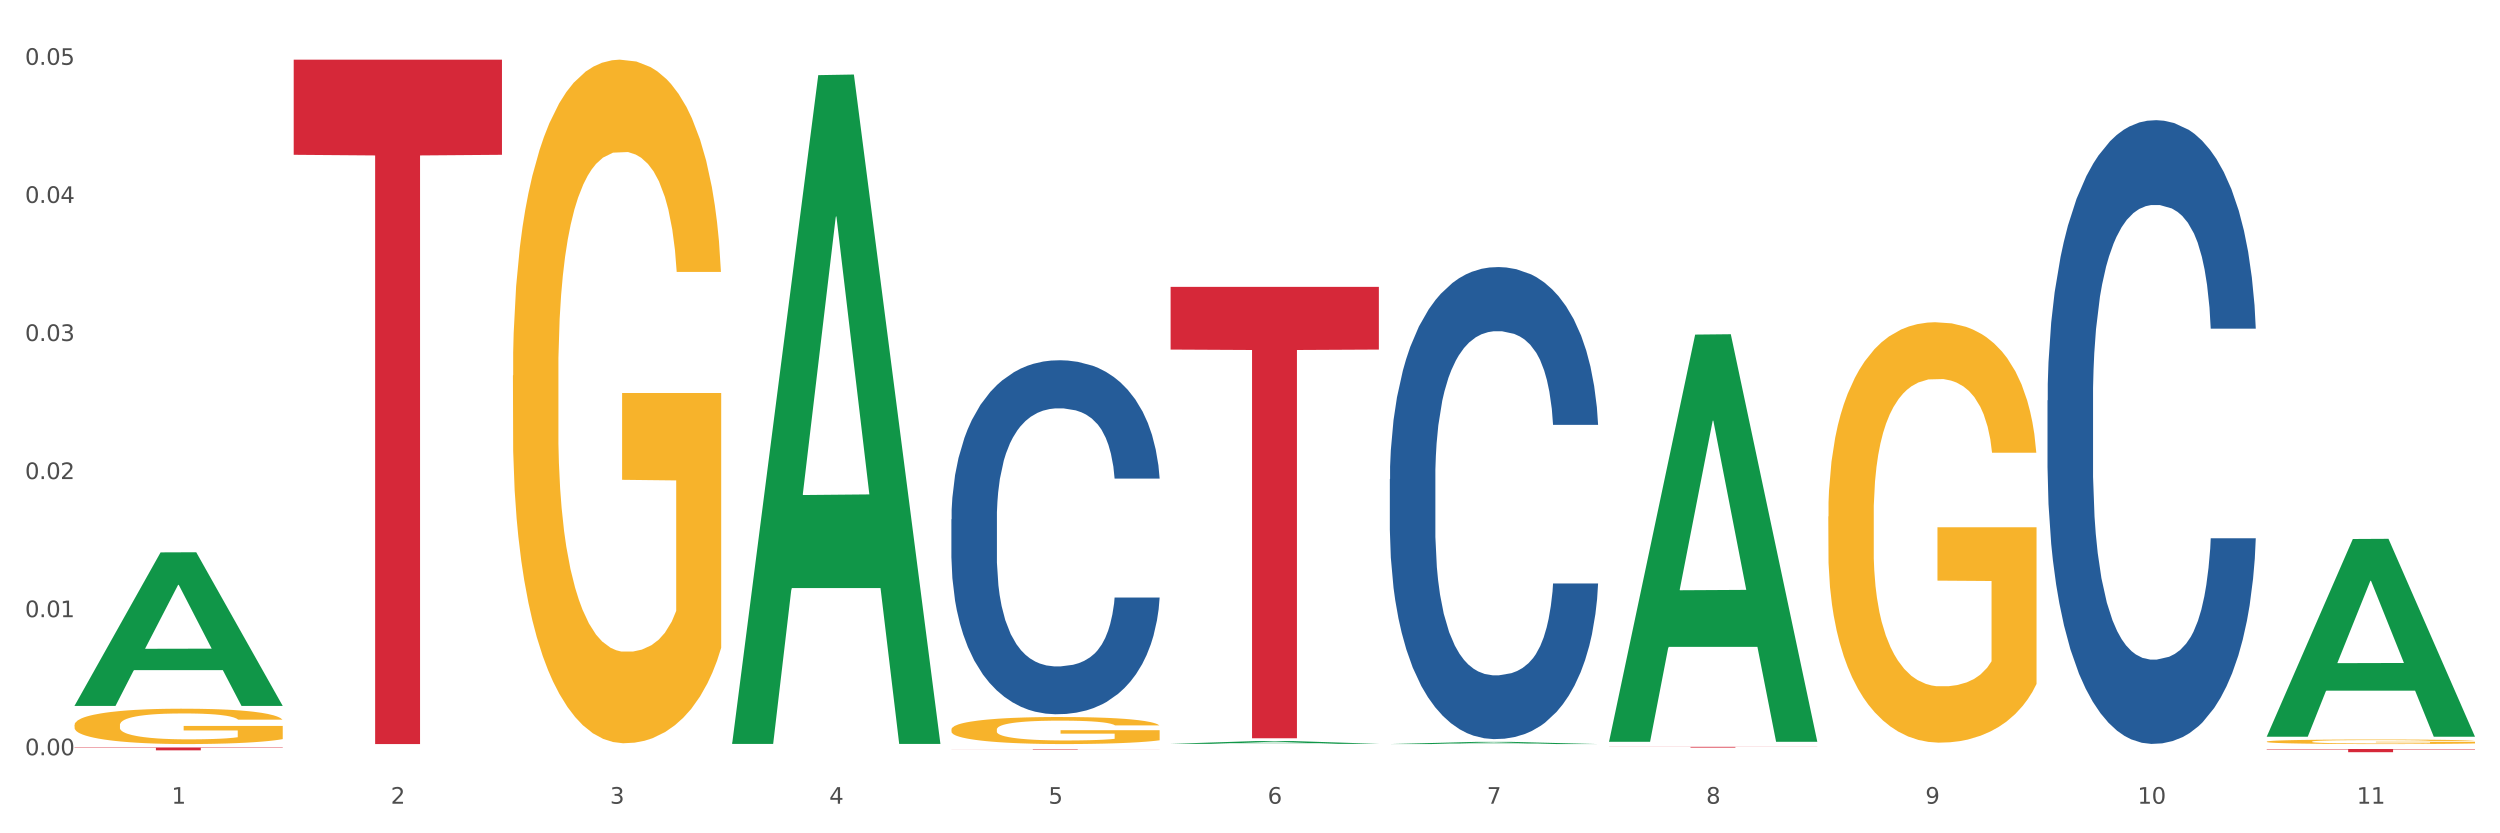
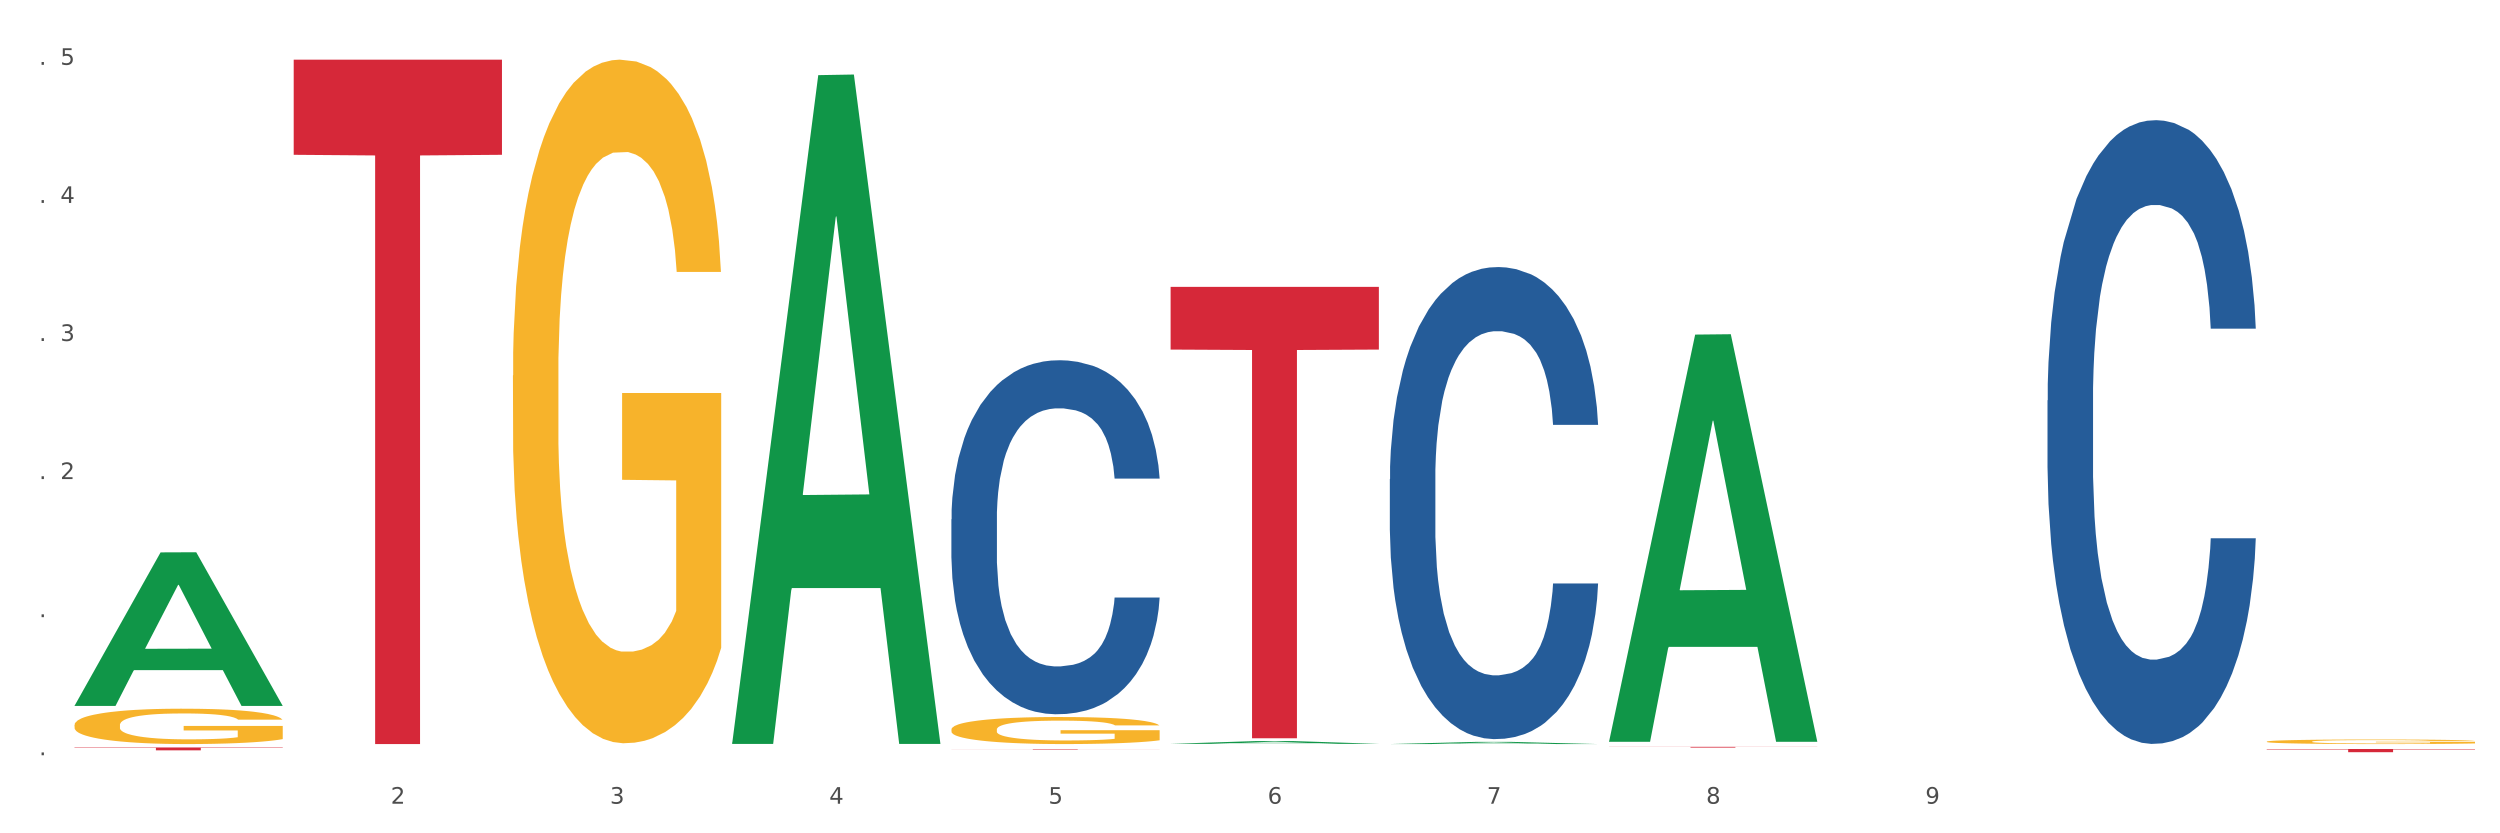
<svg xmlns="http://www.w3.org/2000/svg" xmlns:xlink="http://www.w3.org/1999/xlink" width="1080pt" height="360pt" viewBox="0 0 1080 360" version="1.1">
  <rect x="0" y="0" width="1080" height="360" fill="#333333" stroke="none" />
  <defs>
    <style type="text/css">*{stroke-linejoin: round; stroke-linecap: butt}</style>
  </defs>
  <g id="figure_1">
    <g id="patch_1">
      <path d="M 0 360  L 1080 360  L 1080 0  L 0 0  z " style="fill: #ffffff; stroke: #ffffff; stroke-linejoin: miter" />
    </g>
    <g id="axes_1">
      <g id="matplotlib.axis_1">
        <g id="xtick_1">
          <g id="text_1">
            <g style="fill: #4d4d4d" transform="translate(74.106 347.204) scale(0.096 -0.096)">
              <defs>
-                 <path id="DejaVuSans-31" d="M 794 531  L 1825 531  L 1825 4091  L 703 3866  L 703 4441  L 1819 4666  L 2450 4666  L 2450 531  L 3481 531  L 3481 0  L 794 0  L 794 531  z " transform="scale(0.016)" />
-               </defs>
+                 </defs>
              <use xlink:href="#DejaVuSans-31" />
            </g>
          </g>
        </g>
        <g id="xtick_2">
          <g id="text_2">
            <g style="fill: #4d4d4d" transform="translate(168.812 347.204) scale(0.096 -0.096)">
              <defs>
                <path id="DejaVuSans-32" d="M 1228 531  L 3431 531  L 3431 0  L 469 0  L 469 531  Q 828 903 1448 1529  Q 2069 2156 2228 2338  Q 2531 2678 2651 2914  Q 2772 3150 2772 3378  Q 2772 3750 2511 3984  Q 2250 4219 1831 4219  Q 1534 4219 1204 4116  Q 875 4013 500 3803  L 500 4441  Q 881 4594 1212 4672  Q 1544 4750 1819 4750  Q 2544 4750 2975 4387  Q 3406 4025 3406 3419  Q 3406 3131 3298 2873  Q 3191 2616 2906 2266  Q 2828 2175 2409 1742  Q 1991 1309 1228 531  z " transform="scale(0.016)" />
              </defs>
              <use xlink:href="#DejaVuSans-32" />
            </g>
          </g>
        </g>
        <g id="xtick_3">
          <g id="text_3">
            <g style="fill: #4d4d4d" transform="translate(263.517 347.204) scale(0.096 -0.096)">
              <defs>
                <path id="DejaVuSans-33" d="M 2597 2516  Q 3050 2419 3304 2112  Q 3559 1806 3559 1356  Q 3559 666 3084 287  Q 2609 -91 1734 -91  Q 1441 -91 1130 -33  Q 819 25 488 141  L 488 750  Q 750 597 1062 519  Q 1375 441 1716 441  Q 2309 441 2620 675  Q 2931 909 2931 1356  Q 2931 1769 2642 2001  Q 2353 2234 1838 2234  L 1294 2234  L 1294 2753  L 1863 2753  Q 2328 2753 2575 2939  Q 2822 3125 2822 3475  Q 2822 3834 2567 4026  Q 2313 4219 1838 4219  Q 1578 4219 1281 4162  Q 984 4106 628 3988  L 628 4550  Q 988 4650 1302 4700  Q 1616 4750 1894 4750  Q 2613 4750 3031 4423  Q 3450 4097 3450 3541  Q 3450 3153 3228 2886  Q 3006 2619 2597 2516  z " transform="scale(0.016)" />
              </defs>
              <use xlink:href="#DejaVuSans-33" />
            </g>
          </g>
        </g>
        <g id="xtick_4">
          <g id="text_4">
            <g style="fill: #4d4d4d" transform="translate(358.223 347.204) scale(0.096 -0.096)">
              <defs>
                <path id="DejaVuSans-34" d="M 2419 4116  L 825 1625  L 2419 1625  L 2419 4116  z M 2253 4666  L 3047 4666  L 3047 1625  L 3713 1625  L 3713 1100  L 3047 1100  L 3047 0  L 2419 0  L 2419 1100  L 313 1100  L 313 1709  L 2253 4666  z " transform="scale(0.016)" />
              </defs>
              <use xlink:href="#DejaVuSans-34" />
            </g>
          </g>
        </g>
        <g id="xtick_5">
          <g id="text_5">
            <g style="fill: #4d4d4d" transform="translate(452.928 347.204) scale(0.096 -0.096)">
              <defs>
                <path id="DejaVuSans-35" d="M 691 4666  L 3169 4666  L 3169 4134  L 1269 4134  L 1269 2991  Q 1406 3038 1543 3061  Q 1681 3084 1819 3084  Q 2600 3084 3056 2656  Q 3513 2228 3513 1497  Q 3513 744 3044 326  Q 2575 -91 1722 -91  Q 1428 -91 1123 -41  Q 819 9 494 109  L 494 744  Q 775 591 1075 516  Q 1375 441 1709 441  Q 2250 441 2565 725  Q 2881 1009 2881 1497  Q 2881 1984 2565 2268  Q 2250 2553 1709 2553  Q 1456 2553 1204 2497  Q 953 2441 691 2322  L 691 4666  z " transform="scale(0.016)" />
              </defs>
              <use xlink:href="#DejaVuSans-35" />
            </g>
          </g>
        </g>
        <g id="xtick_6">
          <g id="text_6">
            <g style="fill: #4d4d4d" transform="translate(547.634 347.204) scale(0.096 -0.096)">
              <defs>
                <path id="DejaVuSans-36" d="M 2113 2584  Q 1688 2584 1439 2293  Q 1191 2003 1191 1497  Q 1191 994 1439 701  Q 1688 409 2113 409  Q 2538 409 2786 701  Q 3034 994 3034 1497  Q 3034 2003 2786 2293  Q 2538 2584 2113 2584  z M 3366 4563  L 3366 3988  Q 3128 4100 2886 4159  Q 2644 4219 2406 4219  Q 1781 4219 1451 3797  Q 1122 3375 1075 2522  Q 1259 2794 1537 2939  Q 1816 3084 2150 3084  Q 2853 3084 3261 2657  Q 3669 2231 3669 1497  Q 3669 778 3244 343  Q 2819 -91 2113 -91  Q 1303 -91 875 529  Q 447 1150 447 2328  Q 447 3434 972 4092  Q 1497 4750 2381 4750  Q 2619 4750 2861 4703  Q 3103 4656 3366 4563  z " transform="scale(0.016)" />
              </defs>
              <use xlink:href="#DejaVuSans-36" />
            </g>
          </g>
        </g>
        <g id="xtick_7">
          <g id="text_7">
            <g style="fill: #4d4d4d" transform="translate(642.339 347.204) scale(0.096 -0.096)">
              <defs>
                <path id="DejaVuSans-37" d="M 525 4666  L 3525 4666  L 3525 4397  L 1831 0  L 1172 0  L 2766 4134  L 525 4134  L 525 4666  z " transform="scale(0.016)" />
              </defs>
              <use xlink:href="#DejaVuSans-37" />
            </g>
          </g>
        </g>
        <g id="xtick_8">
          <g id="text_8">
            <g style="fill: #4d4d4d" transform="translate(737.044 347.204) scale(0.096 -0.096)">
              <defs>
                <path id="DejaVuSans-38" d="M 2034 2216  Q 1584 2216 1326 1975  Q 1069 1734 1069 1313  Q 1069 891 1326 650  Q 1584 409 2034 409  Q 2484 409 2743 651  Q 3003 894 3003 1313  Q 3003 1734 2745 1975  Q 2488 2216 2034 2216  z M 1403 2484  Q 997 2584 770 2862  Q 544 3141 544 3541  Q 544 4100 942 4425  Q 1341 4750 2034 4750  Q 2731 4750 3128 4425  Q 3525 4100 3525 3541  Q 3525 3141 3298 2862  Q 3072 2584 2669 2484  Q 3125 2378 3379 2068  Q 3634 1759 3634 1313  Q 3634 634 3220 271  Q 2806 -91 2034 -91  Q 1263 -91 848 271  Q 434 634 434 1313  Q 434 1759 690 2068  Q 947 2378 1403 2484  z M 1172 3481  Q 1172 3119 1398 2916  Q 1625 2713 2034 2713  Q 2441 2713 2670 2916  Q 2900 3119 2900 3481  Q 2900 3844 2670 4047  Q 2441 4250 2034 4250  Q 1625 4250 1398 4047  Q 1172 3844 1172 3481  z " transform="scale(0.016)" />
              </defs>
              <use xlink:href="#DejaVuSans-38" />
            </g>
          </g>
        </g>
        <g id="xtick_9">
          <g id="text_9">
            <g style="fill: #4d4d4d" transform="translate(831.75 347.204) scale(0.096 -0.096)">
              <defs>
                <path id="DejaVuSans-39" d="M 703 97  L 703 672  Q 941 559 1184 500  Q 1428 441 1663 441  Q 2288 441 2617 861  Q 2947 1281 2994 2138  Q 2813 1869 2534 1725  Q 2256 1581 1919 1581  Q 1219 1581 811 2004  Q 403 2428 403 3163  Q 403 3881 828 4315  Q 1253 4750 1959 4750  Q 2769 4750 3195 4129  Q 3622 3509 3622 2328  Q 3622 1225 3098 567  Q 2575 -91 1691 -91  Q 1453 -91 1209 -44  Q 966 3 703 97  z M 1959 2075  Q 2384 2075 2632 2365  Q 2881 2656 2881 3163  Q 2881 3666 2632 3958  Q 2384 4250 1959 4250  Q 1534 4250 1286 3958  Q 1038 3666 1038 3163  Q 1038 2656 1286 2365  Q 1534 2075 1959 2075  z " transform="scale(0.016)" />
              </defs>
              <use xlink:href="#DejaVuSans-39" />
            </g>
          </g>
        </g>
        <g id="xtick_10">
          <g id="text_10">
            <g style="fill: #4d4d4d" transform="translate(923.401 347.204) scale(0.096 -0.096)">
              <defs>
-                 <path id="DejaVuSans-30" d="M 2034 4250  Q 1547 4250 1301 3770  Q 1056 3291 1056 2328  Q 1056 1369 1301 889  Q 1547 409 2034 409  Q 2525 409 2770 889  Q 3016 1369 3016 2328  Q 3016 3291 2770 3770  Q 2525 4250 2034 4250  z M 2034 4750  Q 2819 4750 3233 4129  Q 3647 3509 3647 2328  Q 3647 1150 3233 529  Q 2819 -91 2034 -91  Q 1250 -91 836 529  Q 422 1150 422 2328  Q 422 3509 836 4129  Q 1250 4750 2034 4750  z " transform="scale(0.016)" />
-               </defs>
+                 </defs>
              <use xlink:href="#DejaVuSans-31" />
              <use xlink:href="#DejaVuSans-30" transform="translate(63.623 0)" />
            </g>
          </g>
        </g>
        <g id="xtick_11">
          <g id="text_11">
            <g style="fill: #4d4d4d" transform="translate(1018.107 347.204) scale(0.096 -0.096)">
              <use xlink:href="#DejaVuSans-31" />
              <use xlink:href="#DejaVuSans-31" transform="translate(63.623 0)" />
            </g>
          </g>
        </g>
        <g id="xtick_12" />
        <g id="xtick_13" />
        <g id="xtick_14" />
        <g id="xtick_15" />
        <g id="xtick_16" />
        <g id="xtick_17" />
        <g id="xtick_18" />
        <g id="xtick_19" />
        <g id="xtick_20" />
        <g id="xtick_21" />
      </g>
      <g id="matplotlib.axis_2">
        <g id="ytick_1">
          <g id="text_12">
            <g style="fill: #4d4d4d" transform="translate(10.8 326.271) scale(0.096 -0.096)">
              <defs>
                <path id="DejaVuSans-2e" d="M 684 794  L 1344 794  L 1344 0  L 684 0  L 684 794  z " transform="scale(0.016)" />
              </defs>
              <use xlink:href="#DejaVuSans-30" />
              <use xlink:href="#DejaVuSans-2e" transform="translate(63.623 0)" />
              <use xlink:href="#DejaVuSans-30" transform="translate(95.41 0)" />
              <use xlink:href="#DejaVuSans-30" transform="translate(159.033 0)" />
            </g>
          </g>
        </g>
        <g id="ytick_2">
          <g id="text_13">
            <g style="fill: #4d4d4d" transform="translate(10.8 266.618) scale(0.096 -0.096)">
              <use xlink:href="#DejaVuSans-30" />
              <use xlink:href="#DejaVuSans-2e" transform="translate(63.623 0)" />
              <use xlink:href="#DejaVuSans-30" transform="translate(95.41 0)" />
              <use xlink:href="#DejaVuSans-31" transform="translate(159.033 0)" />
            </g>
          </g>
        </g>
        <g id="ytick_3">
          <g id="text_14">
            <g style="fill: #4d4d4d" transform="translate(10.8 206.964) scale(0.096 -0.096)">
              <use xlink:href="#DejaVuSans-30" />
              <use xlink:href="#DejaVuSans-2e" transform="translate(63.623 0)" />
              <use xlink:href="#DejaVuSans-30" transform="translate(95.41 0)" />
              <use xlink:href="#DejaVuSans-32" transform="translate(159.033 0)" />
            </g>
          </g>
        </g>
        <g id="ytick_4">
          <g id="text_15">
            <g style="fill: #4d4d4d" transform="translate(10.8 147.311) scale(0.096 -0.096)">
              <use xlink:href="#DejaVuSans-30" />
              <use xlink:href="#DejaVuSans-2e" transform="translate(63.623 0)" />
              <use xlink:href="#DejaVuSans-30" transform="translate(95.41 0)" />
              <use xlink:href="#DejaVuSans-33" transform="translate(159.033 0)" />
            </g>
          </g>
        </g>
        <g id="ytick_5">
          <g id="text_16">
            <g style="fill: #4d4d4d" transform="translate(10.8 87.658) scale(0.096 -0.096)">
              <use xlink:href="#DejaVuSans-30" />
              <use xlink:href="#DejaVuSans-2e" transform="translate(63.623 0)" />
              <use xlink:href="#DejaVuSans-30" transform="translate(95.41 0)" />
              <use xlink:href="#DejaVuSans-34" transform="translate(159.033 0)" />
            </g>
          </g>
        </g>
        <g id="ytick_6">
          <g id="text_17">
            <g style="fill: #4d4d4d" transform="translate(10.8 28.005) scale(0.096 -0.096)">
              <use xlink:href="#DejaVuSans-30" />
              <use xlink:href="#DejaVuSans-2e" transform="translate(63.623 0)" />
              <use xlink:href="#DejaVuSans-30" transform="translate(95.41 0)" />
              <use xlink:href="#DejaVuSans-35" transform="translate(159.033 0)" />
            </g>
          </g>
        </g>
        <g id="ytick_7" />
        <g id="ytick_8" />
        <g id="ytick_9" />
        <g id="ytick_10" />
        <g id="ytick_11" />
      </g>
      <g id="PolyCollection_1">
        <path d="M 32.175 304.844  L 32.268 304.782  L 69.369 238.63  L 84.766 238.567  L 122.145 304.969  L 104.337 304.969  L 96.267 289.506  L 57.96 289.506  L 57.682 289.756  L 49.891 304.969  L 32.175 304.969  L 32.175 304.844  L 62.783 280.279  L 91.444 280.216  L 77.253 252.721  L 77.067 252.596  L 76.882 252.783  L 62.691 280.216  L 62.783 280.279  L 32.175 304.844  z " clip-path="url(#pa0e6e88ea0)" style="fill: #109648" />
        <path d="M 410.997 315.149  L 411.103 315.139  L 411.103 314.755  L 411.316 314.424  L 412.378 313.623  L 413.971 312.961  L 415.14 312.609  L 416.308 312.321  L 417.689 312.033  L 419.388 311.734  L 422.469 311.296  L 424.381 311.072  L 426.718 310.837  L 430.967 310.496  L 434.047 310.304  L 437.234 310.144  L 442.439 309.951  L 445.838 309.866  L 449.449 309.802  L 453.804 309.759  L 457.097 309.749  L 464.32 309.781  L 470.481 309.877  L 473.456 309.951  L 477.28 310.08  L 479.298 310.165  L 482.591 310.336  L 485.99 310.56  L 488.327 310.752  L 491.832 311.115  L 494.488 311.478  L 496.931 311.926  L 498.205 312.236  L 499.161 312.524  L 500.011 312.855  L 500.861 313.378  L 481.741 313.378  L 480.997 313.004  L 479.829 312.652  L 478.129 312.31  L 476.642 312.097  L 474.093 311.83  L 471.756 311.659  L 469.313 311.531  L 466.339 311.424  L 464.002 311.371  L 460.709 311.328  L 454.229 311.339  L 449.874 311.424  L 446.9 311.531  L 444.988 311.627  L 443.288 311.734  L 441.376 311.883  L 439.146 312.107  L 437.552 312.31  L 435.959 312.566  L 434.684 312.823  L 433.516 313.121  L 432.56 313.442  L 431.816 313.773  L 431.179 314.178  L 430.648 314.851  L 430.648 316.313  L 430.86 316.644  L 431.392 317.081  L 432.029 317.412  L 433.091 317.807  L 434.047 318.074  L 435.853 318.458  L 437.871 318.778  L 439.464 318.981  L 441.058 319.152  L 443.82 319.387  L 446.9 319.579  L 449.556 319.696  L 453.167 319.803  L 455.61 319.846  L 457.735 319.867  L 462.94 319.867  L 466.657 319.835  L 470.8 319.76  L 473.987 319.664  L 476.642 319.547  L 479.616 319.355  L 481.528 319.173  L 481.528 316.943  L 458.16 316.932  L 458.16 315.448  L 500.967 315.448  L 500.967 319.803  L 499.161 320.027  L 497.143 320.23  L 495.019 320.411  L 491.832 320.636  L 488.008 320.849  L 484.609 320.999  L 480.997 321.127  L 476.748 321.244  L 471.225 321.351  L 467.826 321.393  L 463.577 321.425  L 458.584 321.436  L 454.229 321.415  L 449.98 321.361  L 445.519 321.265  L 441.164 321.127  L 437.871 320.988  L 434.578 320.817  L 431.073 320.593  L 428.311 320.379  L 426.187 320.187  L 423.85 319.942  L 421.3 319.622  L 419.388 319.333  L 417.689 319.035  L 415.883 318.65  L 414.608 318.319  L 413.334 317.903  L 412.59 317.594  L 411.74 317.113  L 411.103 316.441  L 410.997 315.149  z " clip-path="url(#pa0e6e88ea0)" style="fill: #f7b32b" />
-         <path d="M 789.819 223.13  L 789.925 222.964  L 789.925 216.992  L 790.138 211.85  L 791.2 199.409  L 792.793 189.125  L 793.962 183.651  L 795.13 179.172  L 796.511 174.693  L 798.21 170.049  L 801.291 163.248  L 803.203 159.764  L 805.54 156.115  L 809.789 150.807  L 812.869 147.821  L 816.056 145.333  L 821.261 142.347  L 824.66 141.02  L 828.271 140.025  L 832.626 139.361  L 835.919 139.196  L 843.142 139.693  L 849.303 141.186  L 852.277 142.347  L 856.101 144.338  L 858.12 145.665  L 861.413 148.319  L 864.812 151.802  L 867.149 154.788  L 870.654 160.428  L 873.309 166.068  L 875.753 173.035  L 877.027 177.845  L 877.983 182.324  L 878.833 187.466  L 879.683 195.594  L 860.563 195.594  L 859.819 189.788  L 858.651 184.314  L 856.951 179.006  L 855.464 175.689  L 852.915 171.542  L 850.578 168.888  L 848.135 166.897  L 845.161 165.238  L 842.824 164.409  L 839.531 163.746  L 833.051 163.911  L 828.696 165.238  L 825.722 166.897  L 823.81 168.39  L 822.11 170.049  L 820.198 172.371  L 817.968 175.855  L 816.374 179.006  L 814.781 182.987  L 813.506 186.968  L 812.338 191.613  L 811.382 196.589  L 810.638 201.732  L 810.001 208.035  L 809.47 218.485  L 809.47 241.211  L 809.682 246.353  L 810.213 253.154  L 810.851 258.296  L 811.913 264.434  L 812.869 268.581  L 814.675 274.552  L 816.693 279.529  L 818.286 282.68  L 819.88 285.334  L 822.641 288.984  L 825.722 291.969  L 828.377 293.794  L 831.989 295.453  L 834.432 296.116  L 836.557 296.448  L 841.761 296.448  L 845.479 295.95  L 849.622 294.789  L 852.809 293.296  L 855.464 291.472  L 858.438 288.486  L 860.35 285.666  L 860.35 250.997  L 836.981 250.832  L 836.981 227.775  L 879.789 227.775  L 879.789 295.453  L 877.983 298.936  L 875.965 302.088  L 873.841 304.908  L 870.654 308.391  L 866.83 311.709  L 863.431 314.031  L 859.819 316.022  L 855.57 317.846  L 850.047 319.505  L 846.648 320.169  L 842.399 320.666  L 837.406 320.832  L 833.051 320.5  L 828.802 319.671  L 824.341 318.178  L 819.986 316.022  L 816.693 313.865  L 813.4 311.211  L 809.895 307.728  L 807.133 304.41  L 805.009 301.424  L 802.672 297.609  L 800.122 292.633  L 798.21 288.154  L 796.511 283.51  L 794.705 277.538  L 793.43 272.396  L 792.156 265.927  L 791.412 261.116  L 790.562 253.652  L 789.925 243.201  L 789.819 223.13  z " clip-path="url(#pa0e6e88ea0)" style="fill: #f7b32b" />
        <path d="M 979.23 320.377  L 979.336 320.375  L 979.336 320.311  L 979.548 320.255  L 980.611 320.12  L 982.204 320.008  L 983.372 319.949  L 984.541 319.901  L 985.922 319.852  L 987.621 319.802  L 990.702 319.728  L 992.614 319.69  L 994.951 319.651  L 999.2 319.593  L 1002.28 319.561  L 1005.467 319.534  L 1010.672 319.501  L 1014.071 319.487  L 1017.682 319.476  L 1022.037 319.469  L 1025.33 319.467  L 1032.553 319.473  L 1038.714 319.489  L 1041.688 319.501  L 1045.512 319.523  L 1047.531 319.537  L 1050.824 319.566  L 1054.223 319.604  L 1056.56 319.636  L 1060.065 319.697  L 1062.72 319.759  L 1065.164 319.834  L 1066.438 319.886  L 1067.394 319.935  L 1068.244 319.99  L 1069.094 320.079  L 1049.974 320.079  L 1049.23 320.016  L 1048.062 319.956  L 1046.362 319.899  L 1044.875 319.863  L 1042.326 319.818  L 1039.989 319.789  L 1037.546 319.768  L 1034.572 319.75  L 1032.235 319.741  L 1028.942 319.733  L 1022.462 319.735  L 1018.107 319.75  L 1015.133 319.768  L 1013.221 319.784  L 1011.521 319.802  L 1009.609 319.827  L 1007.379 319.865  L 1005.785 319.899  L 1004.192 319.942  L 1002.917 319.985  L 1001.749 320.035  L 1000.793 320.089  L 1000.049 320.145  L 999.412 320.213  L 998.881 320.327  L 998.881 320.573  L 999.093 320.629  L 999.624 320.703  L 1000.262 320.758  L 1001.324 320.825  L 1002.28 320.87  L 1004.086 320.934  L 1006.104 320.988  L 1007.697 321.023  L 1009.291 321.051  L 1012.052 321.091  L 1015.133 321.123  L 1017.788 321.143  L 1021.4 321.161  L 1023.843 321.168  L 1025.968 321.172  L 1031.172 321.172  L 1034.89 321.166  L 1039.033 321.154  L 1042.22 321.138  L 1044.875 321.118  L 1047.849 321.085  L 1049.761 321.055  L 1049.761 320.679  L 1026.392 320.677  L 1026.392 320.427  L 1069.2 320.427  L 1069.2 321.161  L 1067.394 321.199  L 1065.376 321.233  L 1063.252 321.264  L 1060.065 321.301  L 1056.241 321.337  L 1052.842 321.362  L 1049.23 321.384  L 1044.981 321.404  L 1039.458 321.422  L 1036.059 321.429  L 1031.81 321.434  L 1026.817 321.436  L 1022.462 321.433  L 1018.213 321.424  L 1013.752 321.407  L 1009.397 321.384  L 1006.104 321.361  L 1002.811 321.332  L 999.306 321.294  L 996.544 321.258  L 994.42 321.226  L 992.083 321.184  L 989.533 321.13  L 987.621 321.082  L 985.922 321.032  L 984.116 320.967  L 982.841 320.911  L 981.567 320.841  L 980.823 320.789  L 979.973 320.708  L 979.336 320.595  L 979.23 320.377  z " clip-path="url(#pa0e6e88ea0)" style="fill: #f7b32b" />
-         <path d="M 884.524 172.985  L 884.631 172.739  L 884.631 165.849  L 884.95 156.497  L 886.12 139.271  L 887.608 126.228  L 890.161 110.971  L 891.543 104.572  L 893.351 97.436  L 897.073 85.869  L 901.327 76.026  L 904.305 70.612  L 906.538 67.167  L 911.537 61.014  L 914.408 58.307  L 917.386 56.093  L 919.938 54.616  L 924.192 52.893  L 927.595 52.155  L 931.53 51.909  L 934.827 52.155  L 939.187 53.14  L 945.568 56.093  L 948.014 57.815  L 951.311 60.768  L 954.714 64.706  L 957.479 68.643  L 960.669 74.303  L 963.966 81.686  L 967.157 91.037  L 969.39 99.651  L 971.198 108.756  L 972.793 119.83  L 973.963 131.888  L 974.495 141.978  L 955.033 141.978  L 954.501 132.873  L 953.438 123.029  L 952.374 116.385  L 951.204 110.971  L 949.396 104.818  L 947.801 100.881  L 945.143 96.205  L 942.697 93.252  L 940.676 91.53  L 938.23 90.053  L 933.019 88.576  L 929.297 88.576  L 926.957 89.069  L 924.086 90.299  L 921.64 92.022  L 918.768 94.975  L 916.535 98.174  L 914.302 102.358  L 913.026 105.311  L 911.111 110.725  L 909.835 115.154  L 908.134 122.783  L 907.176 128.197  L 905.475 142.224  L 904.73 152.56  L 904.411 159.696  L 904.199 167.571  L 904.199 205.961  L 904.837 223.188  L 905.368 230.57  L 906.219 238.937  L 907.814 249.765  L 910.154 260.347  L 912.6 267.976  L 914.621 272.652  L 916.535 276.097  L 918.449 278.804  L 920.789 281.265  L 922.703 282.741  L 925.575 284.218  L 928.978 284.956  L 931.636 284.956  L 937.06 283.726  L 939.506 282.495  L 941.846 280.773  L 944.398 278.066  L 946.419 275.113  L 947.589 272.898  L 949.503 268.222  L 950.992 263.3  L 952.268 257.64  L 953.119 252.718  L 954.076 245.336  L 954.82 236.969  L 955.033 232.539  L 974.495 232.539  L 974.069 241.398  L 973.325 250.011  L 971.836 261.578  L 970.666 268.222  L 968.858 276.343  L 966.944 283.234  L 964.285 290.862  L 961.839 296.522  L 959.287 301.444  L 956.522 305.874  L 951.523 312.026  L 949.715 313.749  L 945.887 316.702  L 942.909 318.424  L 938.549 320.147  L 934.082 321.131  L 929.403 321.378  L 925.256 320.885  L 920.683 319.409  L 917.811 317.932  L 914.621 315.717  L 910.899 312.272  L 907.389 308.089  L 904.092 303.167  L 901.008 297.507  L 898.137 291.108  L 894.415 280.527  L 891.65 270.191  L 889.629 260.593  L 888.246 252.472  L 886.864 242.137  L 886.12 235  L 884.95 217.774  L 884.524 201.778  L 884.524 172.985  z " clip-path="url(#pa0e6e88ea0)" style="fill: #255c99" />
+         <path d="M 884.524 172.985  L 884.631 172.739  L 884.631 165.849  L 884.95 156.497  L 886.12 139.271  L 887.608 126.228  L 890.161 110.971  L 891.543 104.572  L 897.073 85.869  L 901.327 76.026  L 904.305 70.612  L 906.538 67.167  L 911.537 61.014  L 914.408 58.307  L 917.386 56.093  L 919.938 54.616  L 924.192 52.893  L 927.595 52.155  L 931.53 51.909  L 934.827 52.155  L 939.187 53.14  L 945.568 56.093  L 948.014 57.815  L 951.311 60.768  L 954.714 64.706  L 957.479 68.643  L 960.669 74.303  L 963.966 81.686  L 967.157 91.037  L 969.39 99.651  L 971.198 108.756  L 972.793 119.83  L 973.963 131.888  L 974.495 141.978  L 955.033 141.978  L 954.501 132.873  L 953.438 123.029  L 952.374 116.385  L 951.204 110.971  L 949.396 104.818  L 947.801 100.881  L 945.143 96.205  L 942.697 93.252  L 940.676 91.53  L 938.23 90.053  L 933.019 88.576  L 929.297 88.576  L 926.957 89.069  L 924.086 90.299  L 921.64 92.022  L 918.768 94.975  L 916.535 98.174  L 914.302 102.358  L 913.026 105.311  L 911.111 110.725  L 909.835 115.154  L 908.134 122.783  L 907.176 128.197  L 905.475 142.224  L 904.73 152.56  L 904.411 159.696  L 904.199 167.571  L 904.199 205.961  L 904.837 223.188  L 905.368 230.57  L 906.219 238.937  L 907.814 249.765  L 910.154 260.347  L 912.6 267.976  L 914.621 272.652  L 916.535 276.097  L 918.449 278.804  L 920.789 281.265  L 922.703 282.741  L 925.575 284.218  L 928.978 284.956  L 931.636 284.956  L 937.06 283.726  L 939.506 282.495  L 941.846 280.773  L 944.398 278.066  L 946.419 275.113  L 947.589 272.898  L 949.503 268.222  L 950.992 263.3  L 952.268 257.64  L 953.119 252.718  L 954.076 245.336  L 954.82 236.969  L 955.033 232.539  L 974.495 232.539  L 974.069 241.398  L 973.325 250.011  L 971.836 261.578  L 970.666 268.222  L 968.858 276.343  L 966.944 283.234  L 964.285 290.862  L 961.839 296.522  L 959.287 301.444  L 956.522 305.874  L 951.523 312.026  L 949.715 313.749  L 945.887 316.702  L 942.909 318.424  L 938.549 320.147  L 934.082 321.131  L 929.403 321.378  L 925.256 320.885  L 920.683 319.409  L 917.811 317.932  L 914.621 315.717  L 910.899 312.272  L 907.389 308.089  L 904.092 303.167  L 901.008 297.507  L 898.137 291.108  L 894.415 280.527  L 891.65 270.191  L 889.629 260.593  L 888.246 252.472  L 886.864 242.137  L 886.12 235  L 884.95 217.774  L 884.524 201.778  L 884.524 172.985  z " clip-path="url(#pa0e6e88ea0)" style="fill: #255c99" />
        <path d="M 600.408 206.997  L 600.514 206.81  L 600.514 201.595  L 600.833 194.518  L 602.003 181.481  L 603.492 171.61  L 606.044 160.063  L 607.427 155.22  L 609.235 149.819  L 612.957 141.065  L 617.211 133.616  L 620.189 129.518  L 622.422 126.911  L 627.42 122.255  L 630.292 120.206  L 633.269 118.53  L 635.822 117.412  L 640.076 116.108  L 643.479 115.55  L 647.414 115.363  L 650.71 115.55  L 655.071 116.295  L 661.451 118.53  L 663.897 119.833  L 667.194 122.068  L 670.597 125.048  L 673.362 128.028  L 676.553 132.312  L 679.85 137.899  L 683.04 144.977  L 685.273 151.495  L 687.081 158.386  L 688.677 166.767  L 689.846 175.893  L 690.378 183.53  L 670.916 183.53  L 670.385 176.638  L 669.321 169.189  L 668.258 164.16  L 667.088 160.063  L 665.28 155.406  L 663.685 152.426  L 661.026 148.888  L 658.58 146.653  L 656.559 145.349  L 654.113 144.232  L 648.902 143.114  L 645.18 143.114  L 642.841 143.487  L 639.969 144.418  L 637.523 145.722  L 634.652 147.957  L 632.419 150.378  L 630.185 153.544  L 628.909 155.779  L 626.995 159.876  L 625.719 163.229  L 624.017 169.002  L 623.06 173.1  L 621.358 183.716  L 620.614 191.538  L 620.295 196.939  L 620.082 202.899  L 620.082 231.954  L 620.72 244.991  L 621.252 250.578  L 622.103 256.911  L 623.698 265.105  L 626.038 273.114  L 628.484 278.888  L 630.504 282.426  L 632.419 285.034  L 634.333 287.083  L 636.672 288.945  L 638.587 290.062  L 641.458 291.18  L 644.861 291.739  L 647.52 291.739  L 652.944 290.807  L 655.39 289.876  L 657.729 288.573  L 660.282 286.524  L 662.302 284.289  L 663.472 282.613  L 665.386 279.074  L 666.875 275.349  L 668.151 271.065  L 669.002 267.34  L 669.959 261.753  L 670.704 255.421  L 670.916 252.068  L 690.378 252.068  L 689.953 258.773  L 689.208 265.292  L 687.719 274.045  L 686.55 279.074  L 684.742 285.22  L 682.827 290.435  L 680.169 296.209  L 677.723 300.492  L 675.17 304.217  L 672.405 307.57  L 667.407 312.226  L 665.599 313.53  L 661.771 315.764  L 658.793 317.068  L 654.433 318.372  L 649.966 319.117  L 645.287 319.303  L 641.139 318.931  L 636.566 317.813  L 633.695 316.696  L 630.504 315.019  L 626.782 312.412  L 623.273 309.246  L 619.976 305.521  L 616.892 301.237  L 614.02 296.395  L 610.298 288.386  L 607.533 280.564  L 605.513 273.3  L 604.13 267.154  L 602.748 259.332  L 602.003 253.931  L 600.833 240.893  L 600.408 228.787  L 600.408 206.997  z " clip-path="url(#pa0e6e88ea0)" style="fill: #255c99" />
        <path d="M 410.997 224.34  L 411.103 224.201  L 411.103 220.29  L 411.422 214.982  L 412.592 205.206  L 414.081 197.803  L 416.633 189.144  L 418.016 185.512  L 419.824 181.462  L 423.546 174.897  L 427.8 169.31  L 430.778 166.238  L 433.011 164.282  L 438.009 160.791  L 440.881 159.254  L 443.858 157.997  L 446.411 157.159  L 450.665 156.182  L 454.068 155.763  L 458.003 155.623  L 461.299 155.763  L 465.66 156.321  L 472.041 157.997  L 474.487 158.975  L 477.783 160.651  L 481.186 162.886  L 483.951 165.12  L 487.142 168.333  L 490.439 172.523  L 493.629 177.83  L 495.862 182.719  L 497.67 187.887  L 499.266 194.172  L 500.435 201.015  L 500.967 206.742  L 481.505 206.742  L 480.974 201.574  L 479.91 195.987  L 478.847 192.216  L 477.677 189.144  L 475.869 185.652  L 474.274 183.417  L 471.615 180.763  L 469.169 179.087  L 467.149 178.11  L 464.703 177.272  L 459.491 176.434  L 455.769 176.434  L 453.43 176.713  L 450.558 177.411  L 448.112 178.389  L 445.241 180.065  L 443.008 181.881  L 440.774 184.255  L 439.498 185.931  L 437.584 189.004  L 436.308 191.518  L 434.606 195.848  L 433.649 198.92  L 431.947 206.882  L 431.203 212.748  L 430.884 216.798  L 430.671 221.268  L 430.671 243.056  L 431.309 252.833  L 431.841 257.023  L 432.692 261.772  L 434.287 267.917  L 436.627 273.923  L 439.073 278.253  L 441.093 280.907  L 443.008 282.862  L 444.922 284.398  L 447.262 285.795  L 449.176 286.633  L 452.047 287.471  L 455.45 287.89  L 458.109 287.89  L 463.533 287.192  L 465.979 286.493  L 468.318 285.516  L 470.871 283.979  L 472.891 282.303  L 474.061 281.046  L 475.975 278.393  L 477.464 275.599  L 478.74 272.387  L 479.591 269.593  L 480.548 265.403  L 481.293 260.654  L 481.505 258.14  L 500.967 258.14  L 500.542 263.169  L 499.797 268.057  L 498.308 274.621  L 497.139 278.393  L 495.331 283.002  L 493.416 286.912  L 490.758 291.242  L 488.312 294.455  L 485.759 297.248  L 482.994 299.762  L 477.996 303.254  L 476.188 304.231  L 472.36 305.907  L 469.382 306.885  L 465.022 307.863  L 460.555 308.421  L 455.876 308.561  L 451.728 308.282  L 447.155 307.444  L 444.284 306.606  L 441.093 305.349  L 437.371 303.393  L 433.862 301.019  L 430.565 298.226  L 427.481 295.013  L 424.609 291.382  L 420.887 285.376  L 418.122 279.51  L 416.102 274.063  L 414.719 269.454  L 413.337 263.588  L 412.592 259.537  L 411.422 249.76  L 410.997 240.682  L 410.997 224.34  z " clip-path="url(#pa0e6e88ea0)" style="fill: #255c99" />
        <path d="M 32.175 322.905  L 122.145 322.905  L 122.145 323.078  L 86.754 323.079  L 86.754 324.15  L 67.353 324.15  L 67.353 323.079  L 32.175 323.078  L 32.175 322.906  L 32.175 322.905  z " clip-path="url(#pa0e6e88ea0)" style="fill: #d62839" />
        <path d="M 126.88 25.789  L 216.851 25.789  L 216.851 66.874  L 181.46 67.152  L 181.46 321.436  L 162.058 321.436  L 162.058 67.152  L 126.88 66.874  L 126.88 26.067  L 126.88 25.789  z " clip-path="url(#pa0e6e88ea0)" style="fill: #d62839" />
        <path d="M 410.997 323.759  L 500.967 323.759  L 500.967 323.788  L 465.576 323.788  L 465.576 323.967  L 446.175 323.967  L 446.175 323.788  L 410.997 323.788  L 410.997 323.759  L 410.997 323.759  z " clip-path="url(#pa0e6e88ea0)" style="fill: #d62839" />
        <path d="M 505.702 123.914  L 595.673 123.914  L 595.673 151.016  L 560.281 151.2  L 560.281 318.943  L 540.88 318.943  L 540.88 151.2  L 505.702 151.016  L 505.702 124.097  L 505.702 123.914  z " clip-path="url(#pa0e6e88ea0)" style="fill: #d62839" />
        <path d="M 695.113 322.624  L 785.084 322.624  L 785.084 322.67  L 749.692 322.67  L 749.692 322.956  L 730.291 322.956  L 730.291 322.67  L 695.113 322.67  L 695.113 322.624  L 695.113 322.624  z " clip-path="url(#pa0e6e88ea0)" style="fill: #d62839" />
        <path d="M 979.23 323.574  L 1069.2 323.574  L 1069.2 323.765  L 1033.809 323.767  L 1033.809 324.95  L 1014.408 324.95  L 1014.408 323.767  L 979.23 323.765  L 979.23 323.576  L 979.23 323.574  z " clip-path="url(#pa0e6e88ea0)" style="fill: #d62839" />
        <path d="M 221.586 162.234  L 221.692 161.965  L 221.692 152.255  L 221.905 143.894  L 222.967 123.665  L 224.56 106.943  L 225.729 98.043  L 226.897 90.76  L 228.278 83.478  L 229.978 75.926  L 233.058 64.868  L 234.97 59.204  L 237.307 53.27  L 241.556 44.639  L 244.636 39.785  L 247.823 35.739  L 253.028 30.884  L 256.427 28.726  L 260.038 27.108  L 264.394 26.029  L 267.686 25.759  L 274.91 26.569  L 281.07 28.996  L 284.045 30.884  L 287.869 34.121  L 289.887 36.278  L 293.18 40.594  L 296.579 46.258  L 298.916 51.113  L 302.421 60.283  L 305.077 69.453  L 307.52 80.781  L 308.794 88.603  L 309.75 95.885  L 310.6 104.246  L 311.45 117.462  L 292.33 117.462  L 291.586 108.022  L 290.418 99.122  L 288.718 90.491  L 287.231 85.096  L 284.682 78.354  L 282.345 74.038  L 279.902 70.802  L 276.928 68.104  L 274.591 66.756  L 271.298 65.677  L 264.818 65.947  L 260.463 68.104  L 257.489 70.802  L 255.577 73.229  L 253.878 75.926  L 251.966 79.702  L 249.735 85.366  L 248.142 90.491  L 246.548 96.964  L 245.274 103.437  L 244.105 110.989  L 243.149 119.08  L 242.406 127.441  L 241.768 137.691  L 241.237 154.682  L 241.237 191.633  L 241.45 199.994  L 241.981 211.053  L 242.618 219.414  L 243.68 229.393  L 244.636 236.136  L 246.442 245.846  L 248.46 253.937  L 250.054 259.062  L 251.647 263.377  L 254.409 269.311  L 257.489 274.165  L 260.145 277.132  L 263.756 279.829  L 266.199 280.908  L 268.324 281.448  L 273.529 281.448  L 277.246 280.639  L 281.389 278.751  L 284.576 276.323  L 287.231 273.356  L 290.206 268.501  L 292.118 263.916  L 292.118 207.546  L 268.749 207.277  L 268.749 169.786  L 311.556 169.786  L 311.556 279.829  L 309.75 285.493  L 307.732 290.618  L 305.608 295.203  L 302.421 300.867  L 298.597 306.261  L 295.198 310.037  L 291.586 313.274  L 287.338 316.241  L 281.814 318.938  L 278.415 320.017  L 274.166 320.826  L 269.174 321.096  L 264.818 320.556  L 260.57 319.208  L 256.108 316.78  L 251.753 313.274  L 248.46 309.768  L 245.167 305.452  L 241.662 299.788  L 238.9 294.394  L 236.776 289.539  L 234.439 283.336  L 231.89 275.244  L 229.978 267.962  L 228.278 260.41  L 226.472 250.7  L 225.198 242.339  L 223.923 231.82  L 223.179 223.999  L 222.33 211.862  L 221.692 194.87  L 221.586 162.234  z " clip-path="url(#pa0e6e88ea0)" style="fill: #f7b32b" />
        <path d="M 32.175 313.217  L 32.281 313.203  L 32.281 312.701  L 32.494 312.268  L 33.556 311.222  L 35.149 310.356  L 36.318 309.896  L 37.486 309.519  L 38.867 309.142  L 40.567 308.752  L 43.647 308.179  L 45.559 307.886  L 47.896 307.579  L 52.145 307.133  L 55.225 306.882  L 58.412 306.672  L 63.617 306.421  L 67.016 306.31  L 70.627 306.226  L 74.983 306.17  L 78.275 306.156  L 85.499 306.198  L 91.659 306.324  L 94.634 306.421  L 98.458 306.589  L 100.476 306.7  L 103.769 306.924  L 107.168 307.217  L 109.505 307.468  L 113.01 307.942  L 115.666 308.417  L 118.109 309.003  L 119.383 309.407  L 120.339 309.784  L 121.189 310.217  L 122.039 310.901  L 102.919 310.901  L 102.175 310.412  L 101.007 309.952  L 99.307 309.505  L 97.82 309.226  L 95.271 308.877  L 92.934 308.654  L 90.491 308.486  L 87.517 308.347  L 85.18 308.277  L 81.887 308.221  L 75.407 308.235  L 71.052 308.347  L 68.078 308.486  L 66.166 308.612  L 64.467 308.752  L 62.555 308.947  L 60.324 309.24  L 58.731 309.505  L 57.137 309.84  L 55.863 310.175  L 54.694 310.566  L 53.738 310.984  L 52.995 311.417  L 52.357 311.947  L 51.826 312.826  L 51.826 314.738  L 52.039 315.171  L 52.57 315.743  L 53.207 316.175  L 54.269 316.692  L 55.225 317.04  L 57.031 317.543  L 59.049 317.961  L 60.643 318.227  L 62.236 318.45  L 64.998 318.757  L 68.078 319.008  L 70.734 319.162  L 74.345 319.301  L 76.788 319.357  L 78.913 319.385  L 84.118 319.385  L 87.835 319.343  L 91.978 319.245  L 95.165 319.12  L 97.82 318.966  L 100.795 318.715  L 102.707 318.478  L 102.707 315.561  L 79.338 315.547  L 79.338 313.608  L 122.145 313.608  L 122.145 319.301  L 120.339 319.594  L 118.321 319.859  L 116.197 320.096  L 113.01 320.39  L 109.186 320.669  L 105.787 320.864  L 102.175 321.031  L 97.927 321.185  L 92.403 321.324  L 89.004 321.38  L 84.755 321.422  L 79.763 321.436  L 75.407 321.408  L 71.159 321.338  L 66.697 321.213  L 62.342 321.031  L 59.049 320.85  L 55.756 320.627  L 52.251 320.334  L 49.489 320.055  L 47.365 319.803  L 45.028 319.483  L 42.479 319.064  L 40.567 318.687  L 38.867 318.296  L 37.061 317.794  L 35.787 317.361  L 34.512 316.817  L 33.768 316.413  L 32.919 315.785  L 32.281 314.905  L 32.175 313.217  z " clip-path="url(#pa0e6e88ea0)" style="fill: #f7b32b" />
        <path d="M 695.113 320.13  L 695.206 319.965  L 732.307 144.542  L 747.704 144.377  L 785.084 320.461  L 767.275 320.461  L 759.206 279.457  L 720.899 279.457  L 720.62 280.119  L 712.829 320.461  L 695.113 320.461  L 695.113 320.13  L 725.722 254.988  L 754.382 254.822  L 740.191 181.909  L 740.006 181.578  L 739.82 182.074  L 725.629 254.822  L 725.722 254.988  L 695.113 320.13  z " clip-path="url(#pa0e6e88ea0)" style="fill: #109648" />
        <path d="M 316.291 320.841  L 316.384 320.569  L 353.485 32.462  L 368.882 32.19  L 406.262 321.384  L 388.453 321.384  L 380.384 254.041  L 342.077 254.041  L 341.798 255.127  L 334.007 321.384  L 316.291 321.384  L 316.291 320.841  L 346.9 213.853  L 375.56 213.581  L 361.369 93.83  L 361.184 93.287  L 360.998 94.102  L 346.807 213.581  L 346.9 213.853  L 316.291 320.841  z " clip-path="url(#pa0e6e88ea0)" style="fill: #109648" />
        <path d="M 505.702 321.338  L 505.795 321.337  L 542.896 320.131  L 558.293 320.13  L 595.673 321.34  L 577.864 321.34  L 569.795 321.058  L 531.488 321.058  L 531.209 321.063  L 523.418 321.34  L 505.702 321.34  L 505.702 321.338  L 536.311 320.89  L 564.971 320.889  L 550.78 320.388  L 550.595 320.386  L 550.409 320.389  L 536.218 320.889  L 536.311 320.89  L 505.702 321.338  z " clip-path="url(#pa0e6e88ea0)" style="fill: #109648" />
        <path d="M 600.408 321.434  L 600.501 321.433  L 637.602 320.491  L 652.999 320.491  L 690.378 321.436  L 672.57 321.436  L 664.5 321.216  L 626.193 321.216  L 625.915 321.219  L 618.124 321.436  L 600.408 321.436  L 600.408 321.434  L 631.016 321.085  L 659.677 321.084  L 645.486 320.692  L 645.3 320.69  L 645.115 320.693  L 630.924 321.084  L 631.016 321.085  L 600.408 321.434  z " clip-path="url(#pa0e6e88ea0)" style="fill: #109648" />
-         <path d="M 979.23 318.119  L 979.323 318.039  L 1016.424 232.846  L 1031.821 232.766  L 1069.2 318.28  L 1051.391 318.28  L 1043.322 298.367  L 1005.015 298.367  L 1004.737 298.688  L 996.946 318.28  L 979.23 318.28  L 979.23 318.119  L 1009.838 286.483  L 1038.499 286.403  L 1024.308 250.992  L 1024.122 250.832  L 1023.937 251.073  L 1009.745 286.403  L 1009.838 286.483  L 979.23 318.119  z " clip-path="url(#pa0e6e88ea0)" style="fill: #109648" />
      </g>
    </g>
  </g>
  <defs>
    <clipPath id="pa0e6e88ea0">
      <rect x="32.175" y="10.8" width="1037.025" height="329.109" />
    </clipPath>
  </defs>
</svg>